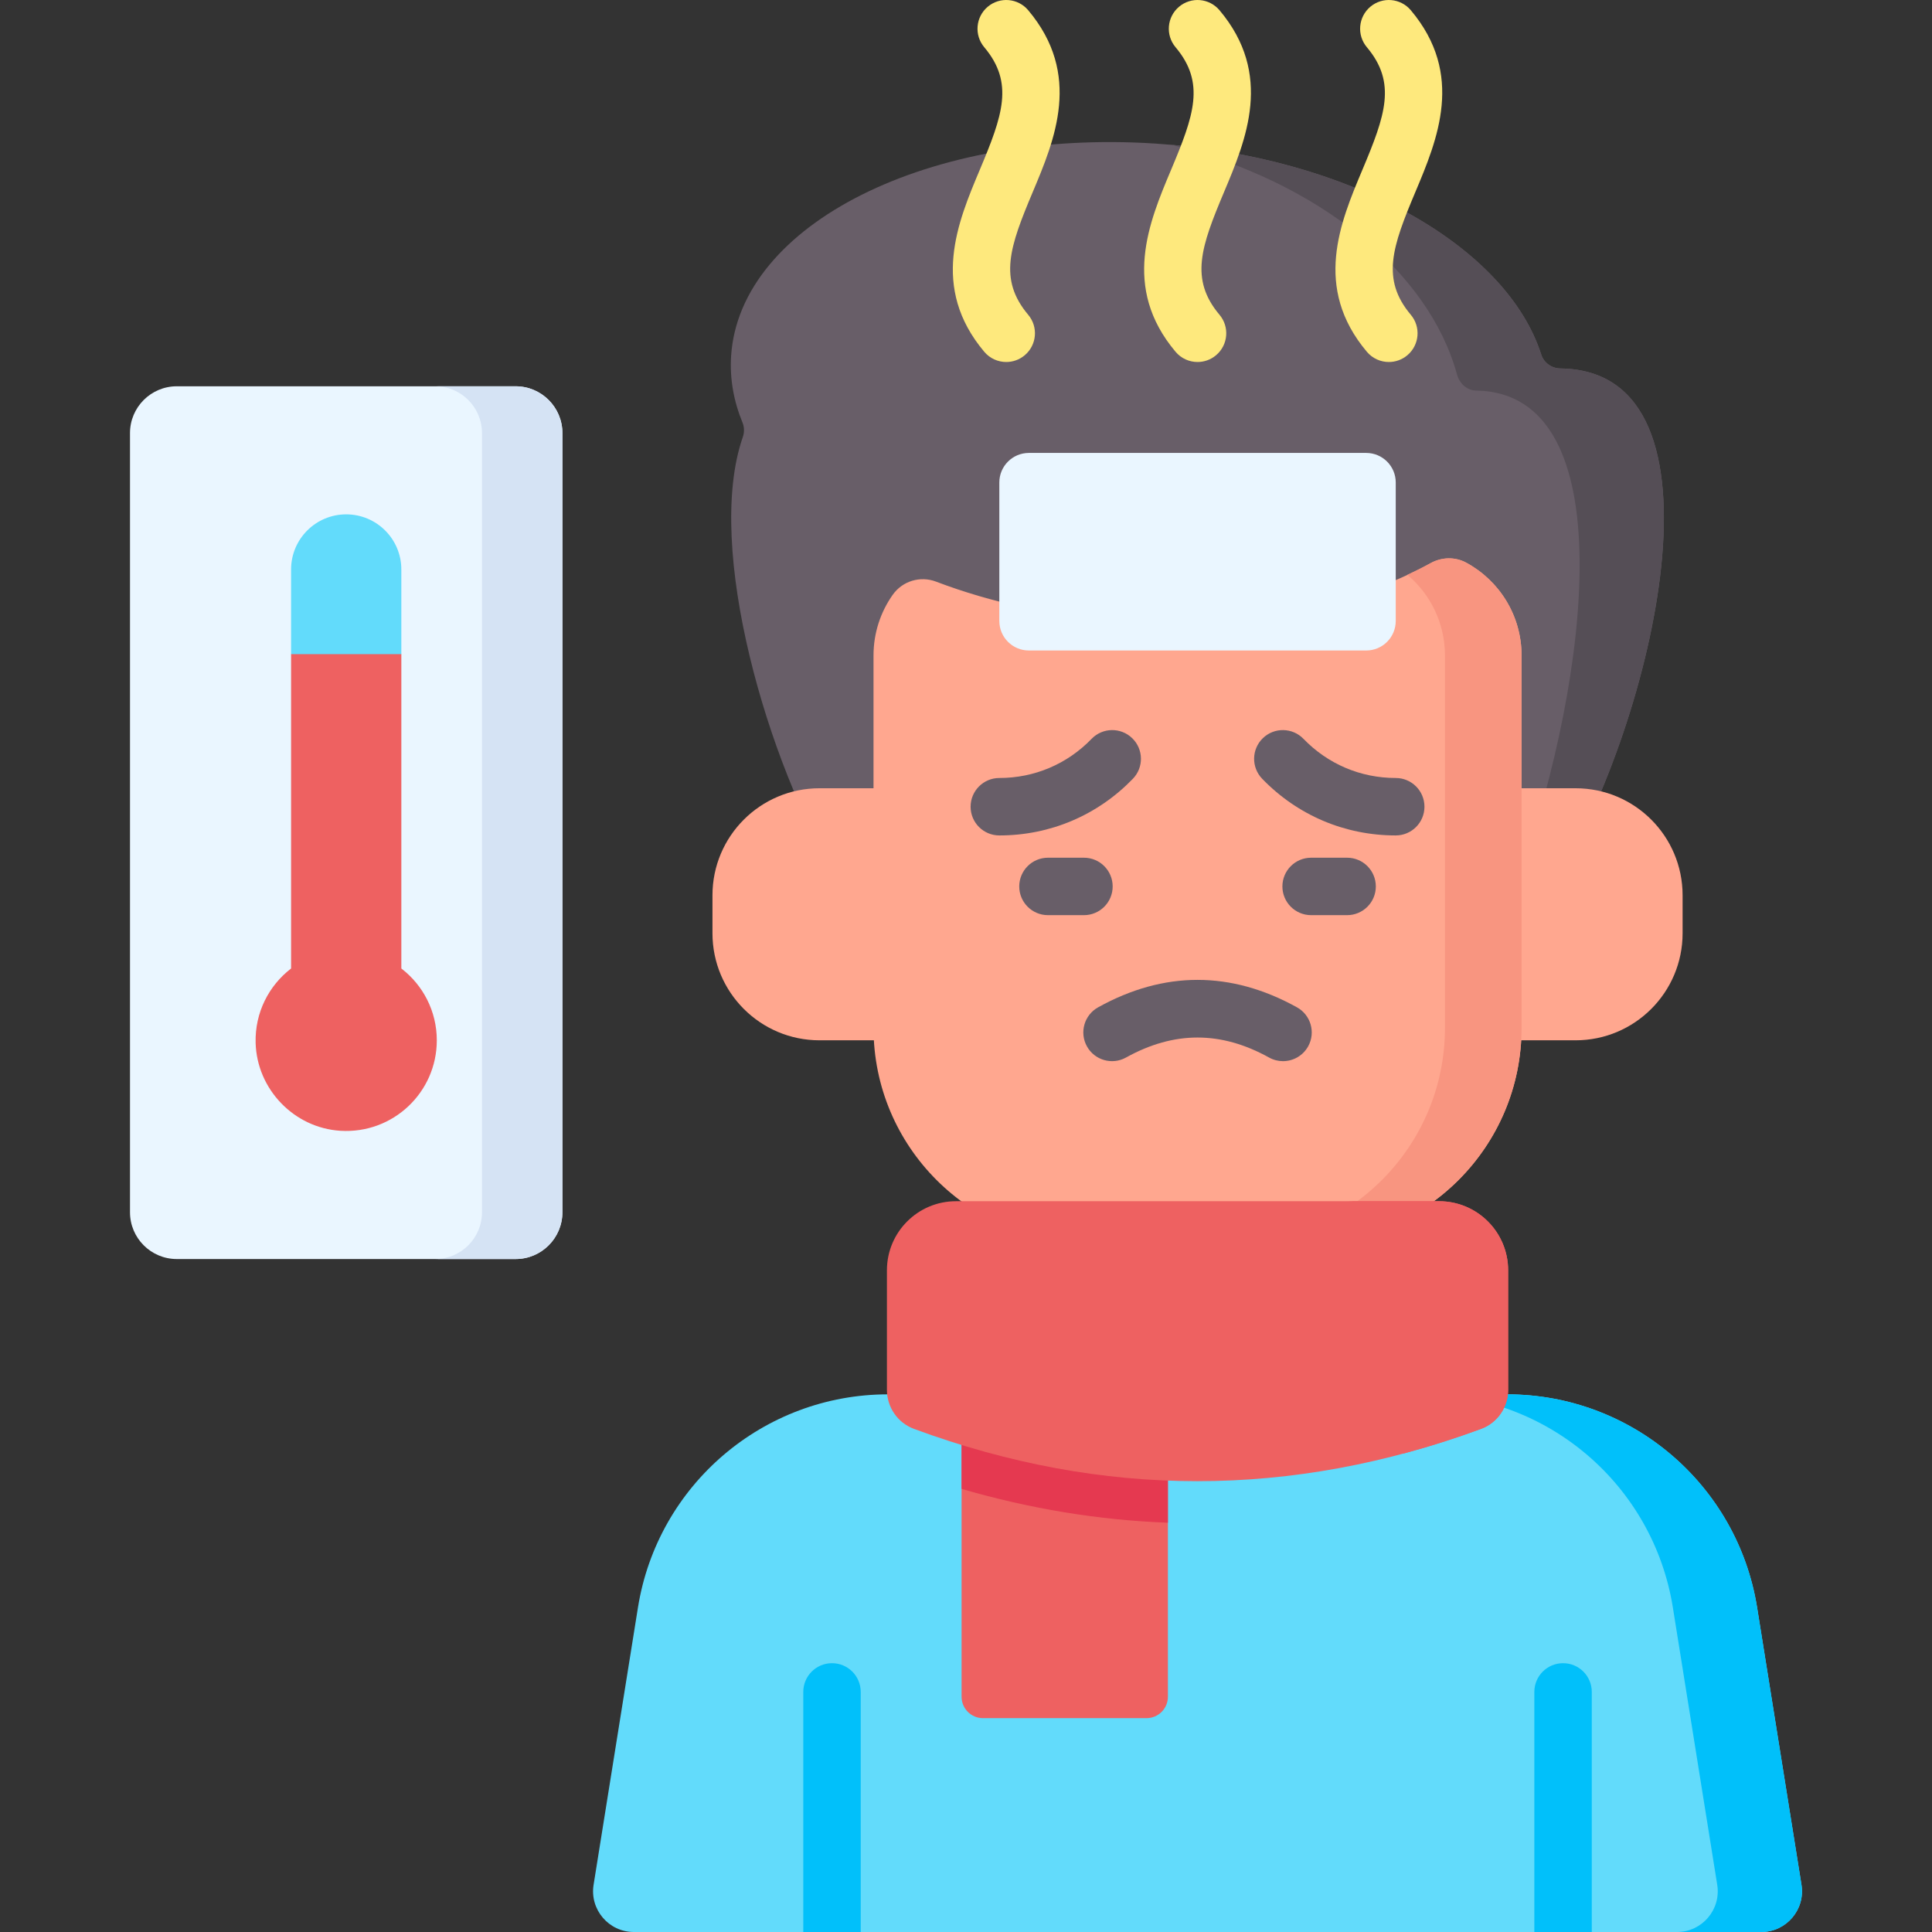
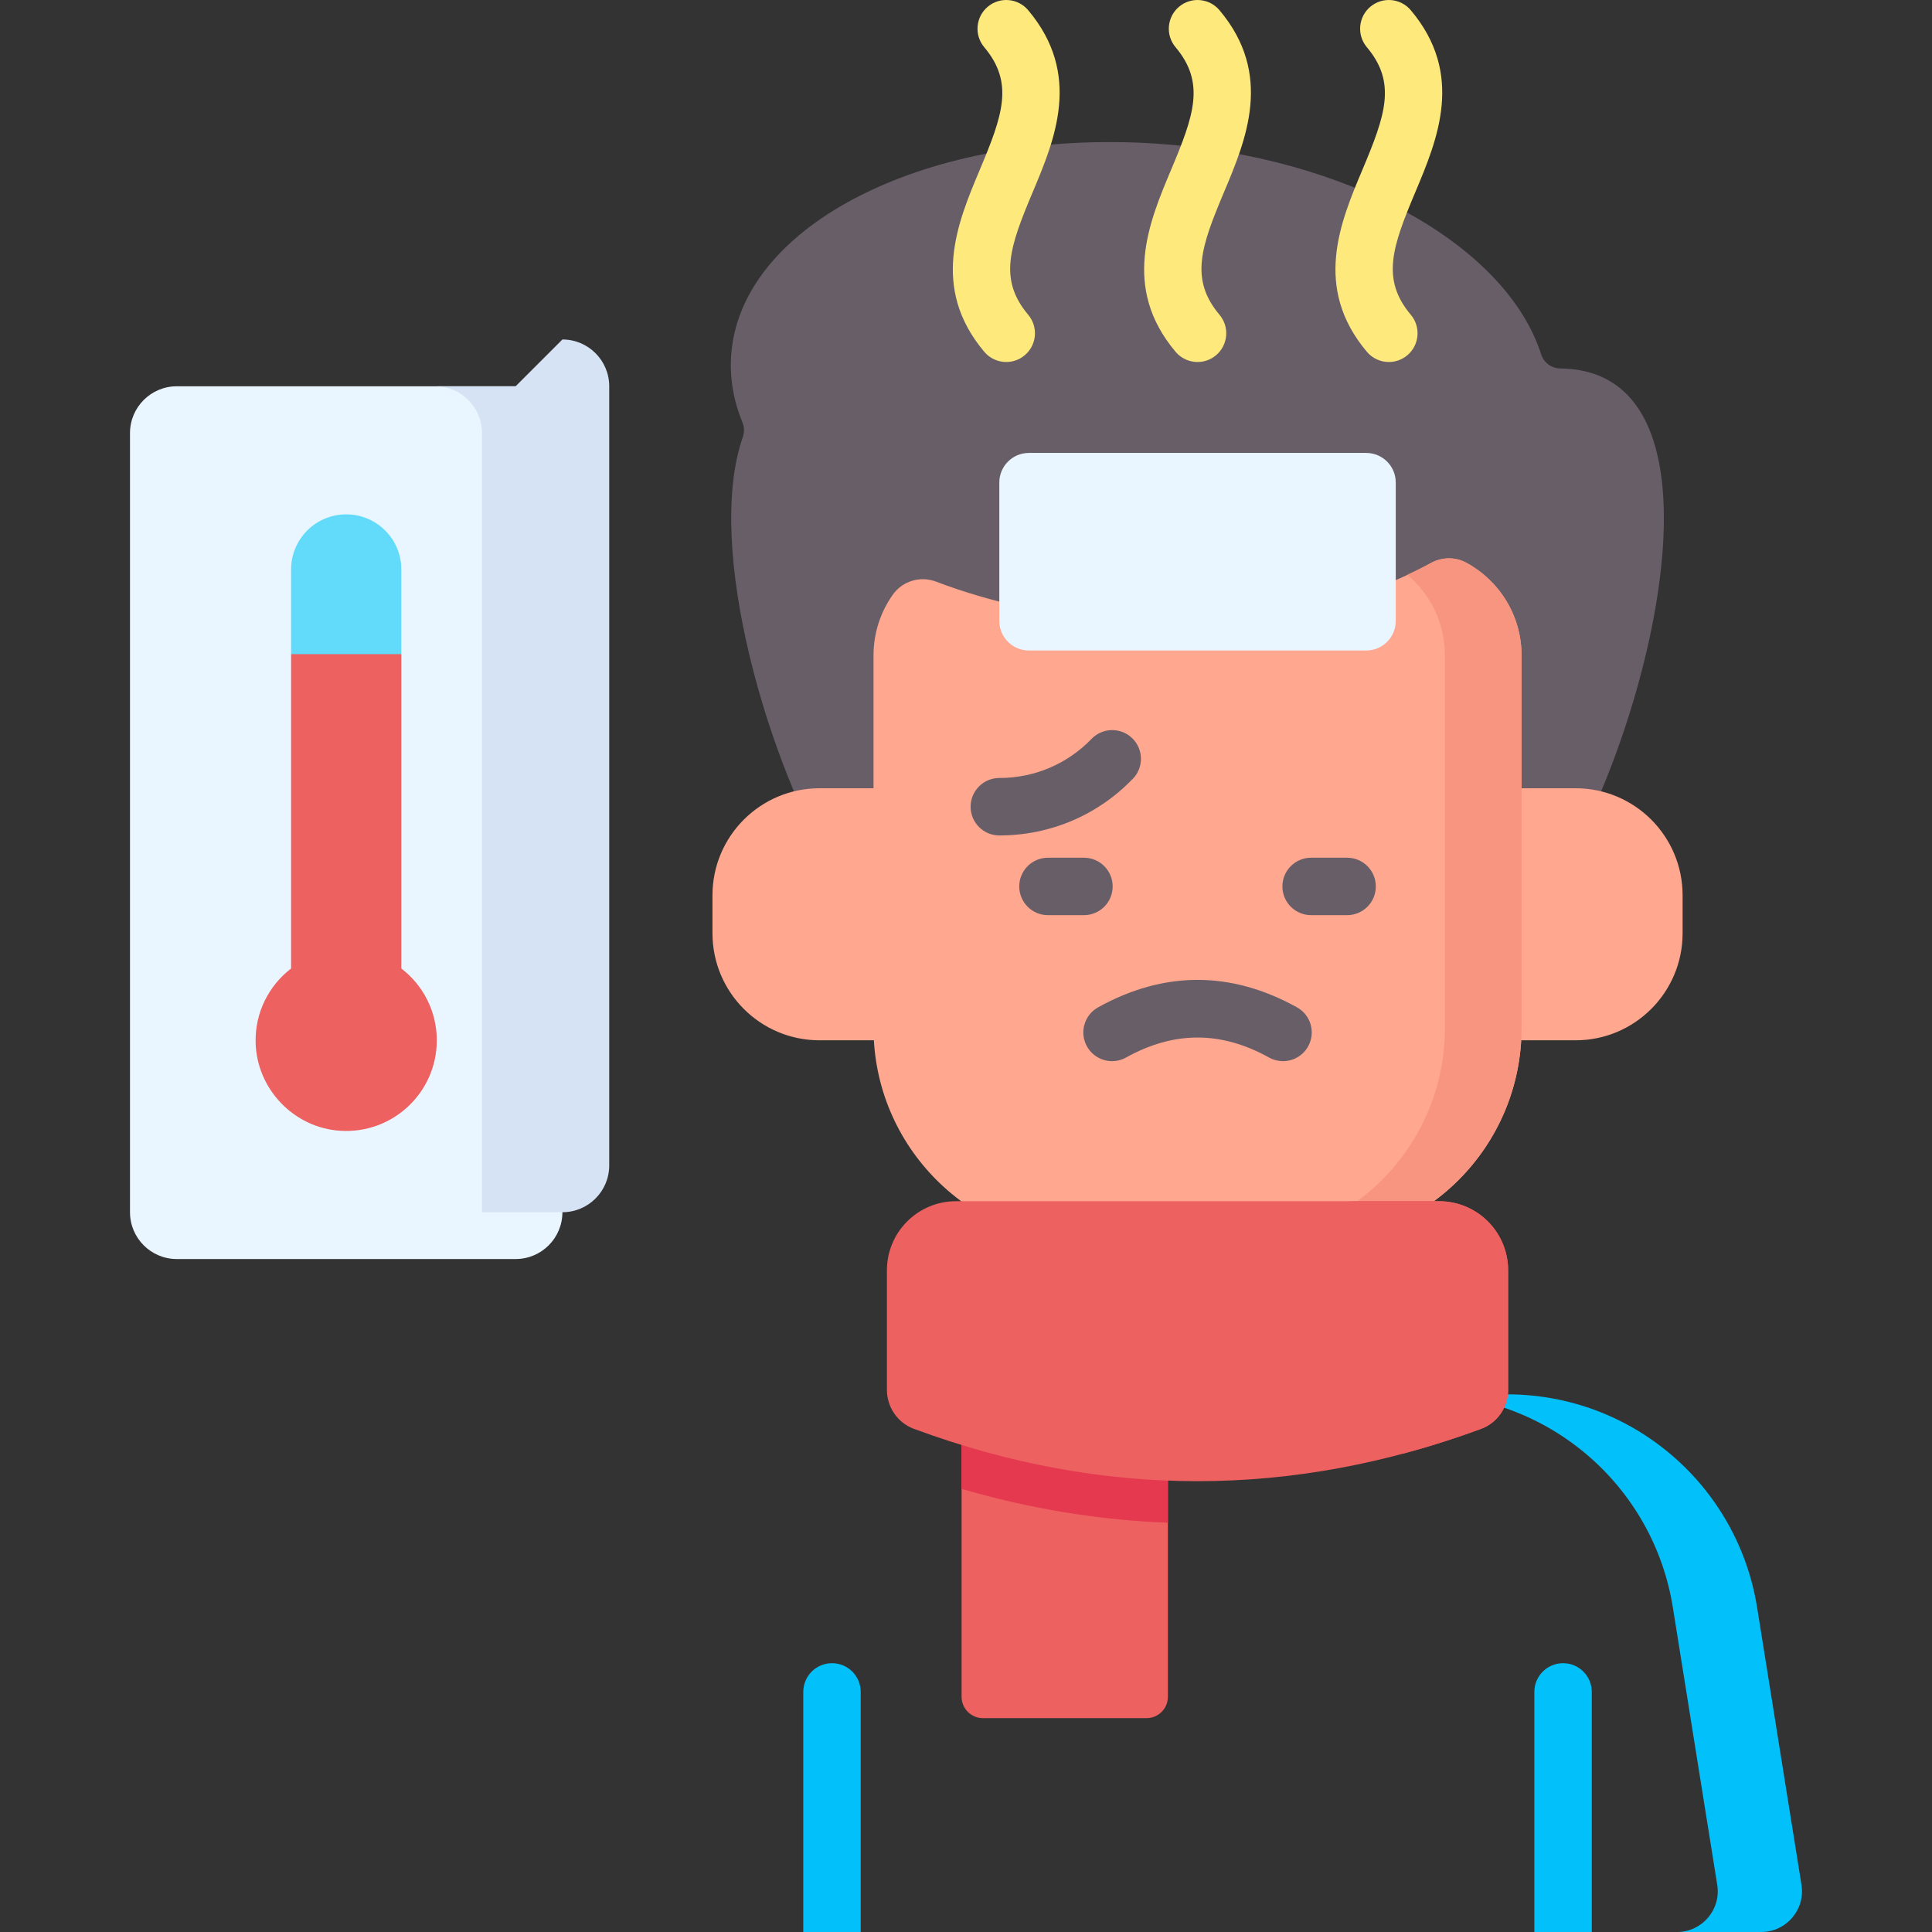
<svg xmlns="http://www.w3.org/2000/svg" id="Capa_1" enable-background="new 0 0 504.5 504.5" height="512" viewBox="0 0 504.5 504.5" width="512">
  <rect x="0" y="0" width="504.5" height="504.5" fill="#333333" stroke="none" />
  <g>
    <path d="m134.637 328.77h-88.467c-6.751 0-12.224-5.473-12.224-12.224v-203.452c0-6.751 5.473-12.224 12.224-12.224h88.467c6.751 0 12.224 5.473 12.224 12.224v203.452c0 6.751-5.473 12.224-12.224 12.224z" fill="#eaf6ff" />
-     <path d="m134.637 100.87h-21c6.751 0 12.224 5.473 12.224 12.224v203.452c0 6.751-5.473 12.224-12.224 12.224h21c6.751 0 12.224-5.473 12.224-12.224v-203.452c0-6.751-5.473-12.224-12.224-12.224z" fill="#d5e3f4" />
-     <path d="m458.834 419.776c-5.132-32.077-32.805-55.674-65.29-55.674h-161.668c-32.485 0-60.158 23.597-65.29 55.674l-11.584 72.402c-1.035 6.466 3.96 12.323 10.508 12.323h294.401c6.548 0 11.542-5.857 10.508-12.323z" fill="#62dbfb" />
+     <path d="m134.637 100.87h-21c6.751 0 12.224 5.473 12.224 12.224v203.452h21c6.751 0 12.224-5.473 12.224-12.224v-203.452c0-6.751-5.473-12.224-12.224-12.224z" fill="#d5e3f4" />
    <path d="m470.418 492.178-11.584-72.402c-5.132-32.077-32.805-55.674-65.29-55.674h-22c32.485 0 60.158 23.597 65.29 55.674l11.584 72.402c1.034 6.466-3.96 12.323-10.508 12.323h22c6.548-.001 11.543-5.858 10.508-12.323z" fill="#01c0fa" />
    <path d="m407.481 96.218c-2.289-.029-4.327-1.454-5.024-3.634-9.08-28.403-50.154-51.813-100.826-55.098-58.914-3.82-108.483 21.009-110.716 55.455-.385 5.943.668 11.783 2.971 17.4.495 1.206.515 2.552.086 3.783-10.097 28.963 6.805 85.702 24.245 114.265h188.984c23.95-39.223 46.895-131.587.28-132.171z" fill="#685e68" />
-     <path d="m407.481 96.218c-2.289-.029-4.327-1.454-5.024-3.634-8.821-27.592-47.835-50.466-96.508-54.763 38.11 9.596 67.064 32.807 74.508 59.939.697 2.541 2.735 4.201 5.024 4.235 38.751.565 29.431 75.029 11.425 126.394h10.295c23.95-39.223 46.895-131.587.28-132.171z" fill="#554e56" />
    <g fill="#ffa78f">
      <path d="m411.417 205.835h-29.892v65.818h29.892c15.44 0 27.957-12.517 27.957-27.957v-9.904c.001-15.44-12.516-27.957-27.957-27.957z" />
      <path d="m214.002 205.835h29.892v65.818h-29.892c-15.44 0-27.957-12.517-27.957-27.957v-9.904c0-15.44 12.517-27.957 27.957-27.957z" />
    </g>
    <path d="m382.868 146.928c-2.9-1.569-6.39-1.477-9.277.116-20.312 11.204-48.87 17.206-80.046 15.185-17.905-1.161-34.612-4.835-49.133-10.354-4.107-1.561-8.761-.151-11.294 3.439-3.161 4.48-5.019 9.945-5.019 15.846v97.24c0 31.037 25.16 56.197 56.197 56.197h56.83c31.037 0 56.197-25.16 56.197-56.197v-97.24c-.002-10.473-5.849-19.576-14.455-24.232z" fill="#ffa78f" />
    <path d="m382.868 146.928c-2.9-1.569-6.39-1.477-9.277.116-1.944 1.072-3.986 2.081-6.077 3.056 5.995 5.05 9.807 12.607 9.807 21.06v97.24c0 31.037-25.16 56.197-56.197 56.197h20c31.036 0 56.197-25.16 56.197-56.197v-97.24c0-10.473-5.847-19.576-14.453-24.232z" fill="#f89580" />
    <g fill="#685e68">
-       <path d="m364.468 218.156c-13.267 0-25.652-5.254-34.875-14.796-2.879-2.978-2.798-7.726.18-10.605 2.977-2.879 7.726-2.798 10.605.18 6.371 6.591 14.926 10.221 24.09 10.221 4.142 0 7.5 3.358 7.5 7.5s-3.357 7.5-7.5 7.5z" />
      <path d="m260.952 218.156c-4.142 0-7.5-3.358-7.5-7.5s3.358-7.5 7.5-7.5c9.163 0 17.718-3.63 24.089-10.221 2.878-2.979 7.626-3.059 10.605-.18s3.059 7.627.18 10.605c-9.222 9.542-21.608 14.796-34.874 14.796z" />
      <path d="m351.767 238.973h-9.397c-4.142 0-7.5-3.358-7.5-7.5s3.358-7.5 7.5-7.5h9.397c4.142 0 7.5 3.358 7.5 7.5s-3.358 7.5-7.5 7.5z" />
      <path d="m283.05 238.973h-9.397c-4.142 0-7.5-3.358-7.5-7.5s3.358-7.5 7.5-7.5h9.397c4.142 0 7.5 3.358 7.5 7.5s-3.358 7.5-7.5 7.5z" />
    </g>
    <g fill="#01c0fa">
      <path d="m408.16 434.307c-4.142 0-7.5 3.358-7.5 7.5v62.693h15v-62.694c0-4.142-3.358-7.499-7.5-7.499z" />
      <path d="m217.259 434.307c-4.142 0-7.5 3.358-7.5 7.5v62.693h15v-62.694c0-4.142-3.357-7.499-7.5-7.499z" />
    </g>
    <path d="m335.028 277.098c-1.23 0-2.478-.303-3.63-.942-12.575-6.971-24.8-6.972-37.375 0-3.623 2.009-8.188.701-10.196-2.922-2.009-3.623-.7-8.188 2.922-10.196 17.226-9.551 34.695-9.552 51.922 0 3.623 2.008 4.931 6.573 2.922 10.196-1.369 2.469-3.928 3.863-6.565 3.864z" fill="#685e68" />
    <path d="m251.095 354.771v88.298c0 3.087 2.503 5.59 5.59 5.59h42.698c3.087 0 5.59-2.503 5.59-5.59v-88.298z" fill="#ee6161" />
    <path d="m251.095 388.789c17.913 5.217 35.952 8.177 53.879 8.836v-42.854h-53.879z" fill="#e53950" />
    <path d="m386.76 373.112c-49.426 18.223-98.795 18.224-148.108.003-4.247-1.569-7.05-5.647-7.05-10.175v-31.232c0-9.962 8.076-18.038 18.038-18.038h126.14c9.962 0 18.038 8.076 18.038 18.038v31.225c0 4.532-2.807 8.612-7.058 10.179z" fill="#ee6161" />
    <path d="m375.78 313.671h-24.706c11.295 0 20.452 9.156 20.452 20.451v35.404c0 4.069-2.001 7.811-5.227 10.077 6.819-1.821 13.64-3.976 20.461-6.491 4.251-1.567 7.058-5.647 7.058-10.178v-31.225c0-9.962-8.076-18.038-18.038-18.038z" fill="#ee6161" />
    <path d="m356.75 118.274h-88.081c-4.262 0-7.718 3.455-7.718 7.718v36.153c0 4.262 3.455 7.718 7.718 7.718h88.081c4.262 0 7.718-3.455 7.718-7.718v-36.153c0-4.263-3.455-7.718-7.718-7.718z" fill="#eaf6ff" />
    <g fill="#fee97d">
      <path d="m362.669 94.529c-2.136 0-4.257-.907-5.741-2.669-14.12-16.766-6.942-33.811-1.175-47.506 5.991-14.229 9-22.731 1.175-32.022-2.668-3.168-2.263-7.899.906-10.568 3.167-2.668 7.898-2.263 10.568.906 14.119 16.766 6.942 33.81 1.175 47.506-5.992 14.229-9 22.731-1.175 32.022 2.668 3.168 2.263 7.899-.906 10.568-1.406 1.184-3.121 1.763-4.827 1.763z" />
      <path d="m312.714 94.529c-2.136 0-4.257-.907-5.741-2.669-14.12-16.766-6.942-33.811-1.175-47.506 5.991-14.229 9-22.731 1.175-32.022-2.668-3.168-2.263-7.899.906-10.568 3.167-2.668 7.899-2.263 10.568.906 14.119 16.766 6.942 33.81 1.175 47.506-5.992 14.229-9 22.731-1.175 32.022 2.668 3.168 2.263 7.899-.906 10.568-1.406 1.184-3.121 1.763-4.827 1.763z" />
      <path d="m262.759 94.529c-2.136 0-4.257-.907-5.741-2.669-14.12-16.766-6.942-33.81-1.175-47.506 5.992-14.229 9-22.731 1.175-32.022-2.668-3.168-2.263-7.899.906-10.568 3.167-2.668 7.9-2.263 10.568.906 14.12 16.766 6.942 33.811 1.175 47.506-5.991 14.229-9 22.731-1.175 32.022 2.668 3.168 2.263 7.899-.906 10.568-1.407 1.184-3.122 1.763-4.827 1.763z" />
    </g>
    <path d="m114.06 271.67c0 13.56-11.42 24.46-25.17 23.61-12.11-.75-21.83-10.86-22.14-23-.2-7.9 3.48-14.94 9.26-19.38v-82.082l14.394-19.998 14.396 19.998v82.082c5.63 4.32 9.26 11.12 9.26 18.77z" fill="#ee6161" />
    <path d="m90.404 134.314c-7.95 0-14.394 6.445-14.394 14.394v22.11h28.79v-22.11c0-7.95-6.447-14.394-14.396-14.394z" fill="#62dbfb" />
  </g>
</svg>